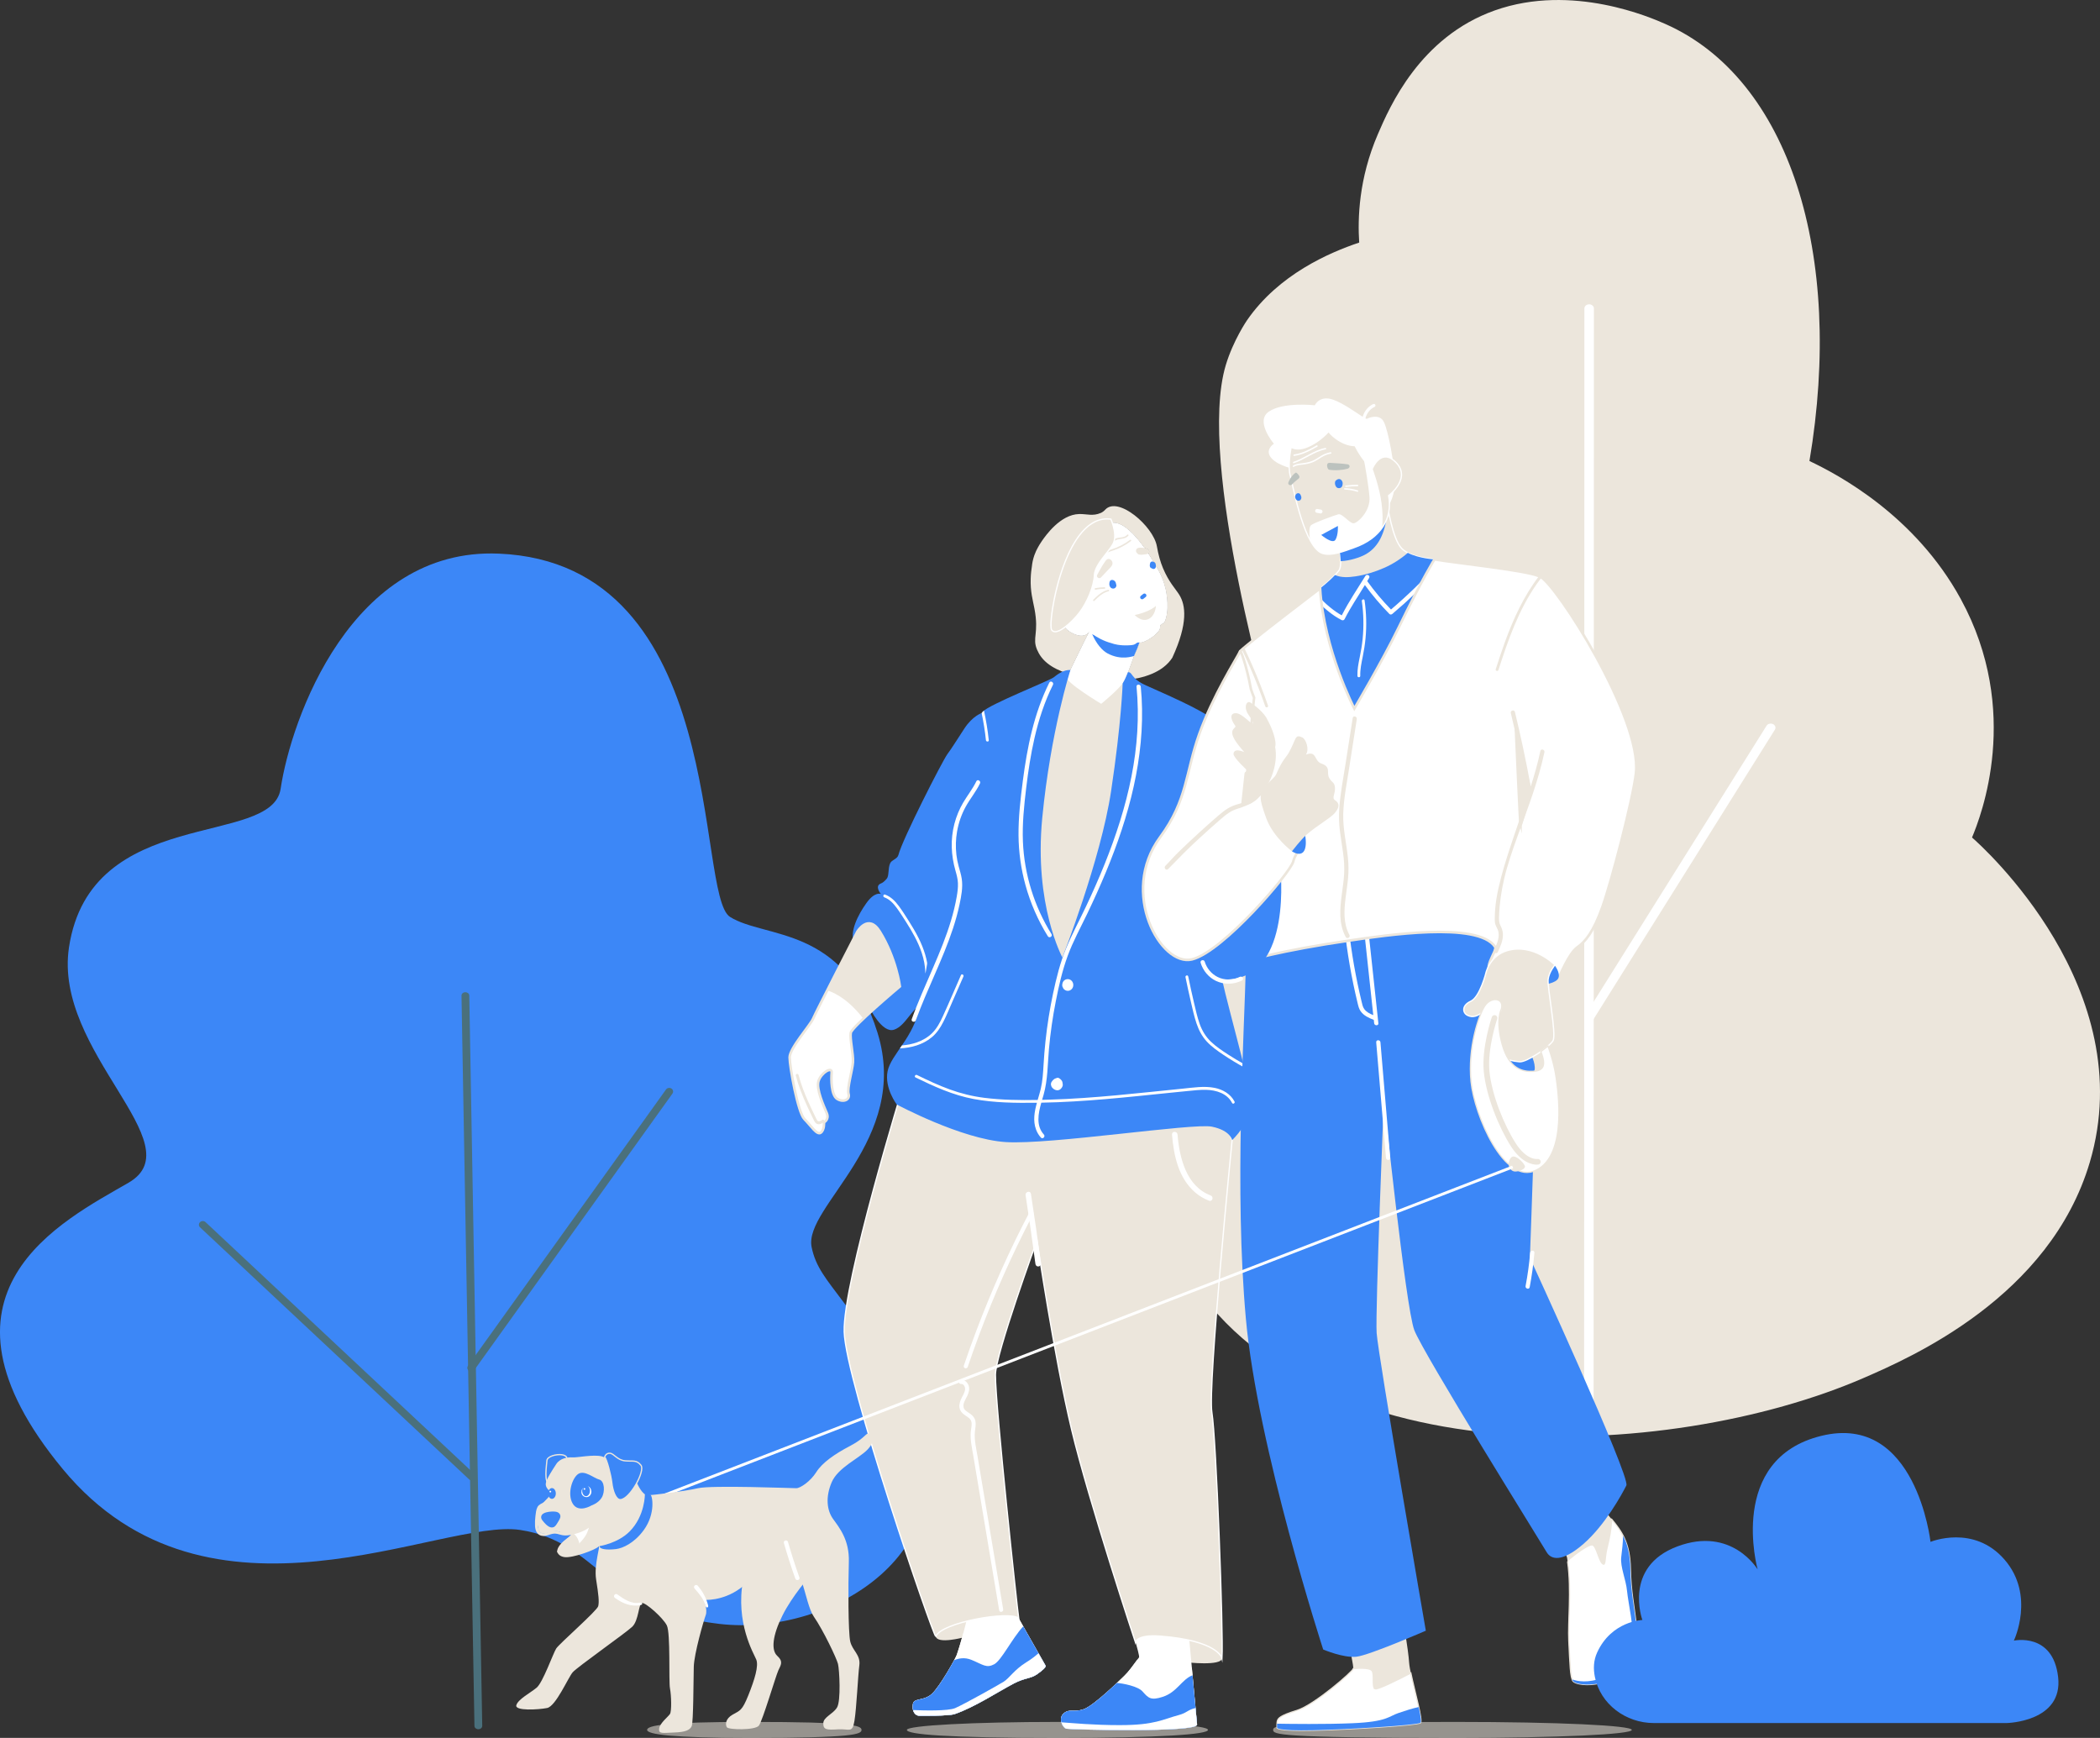
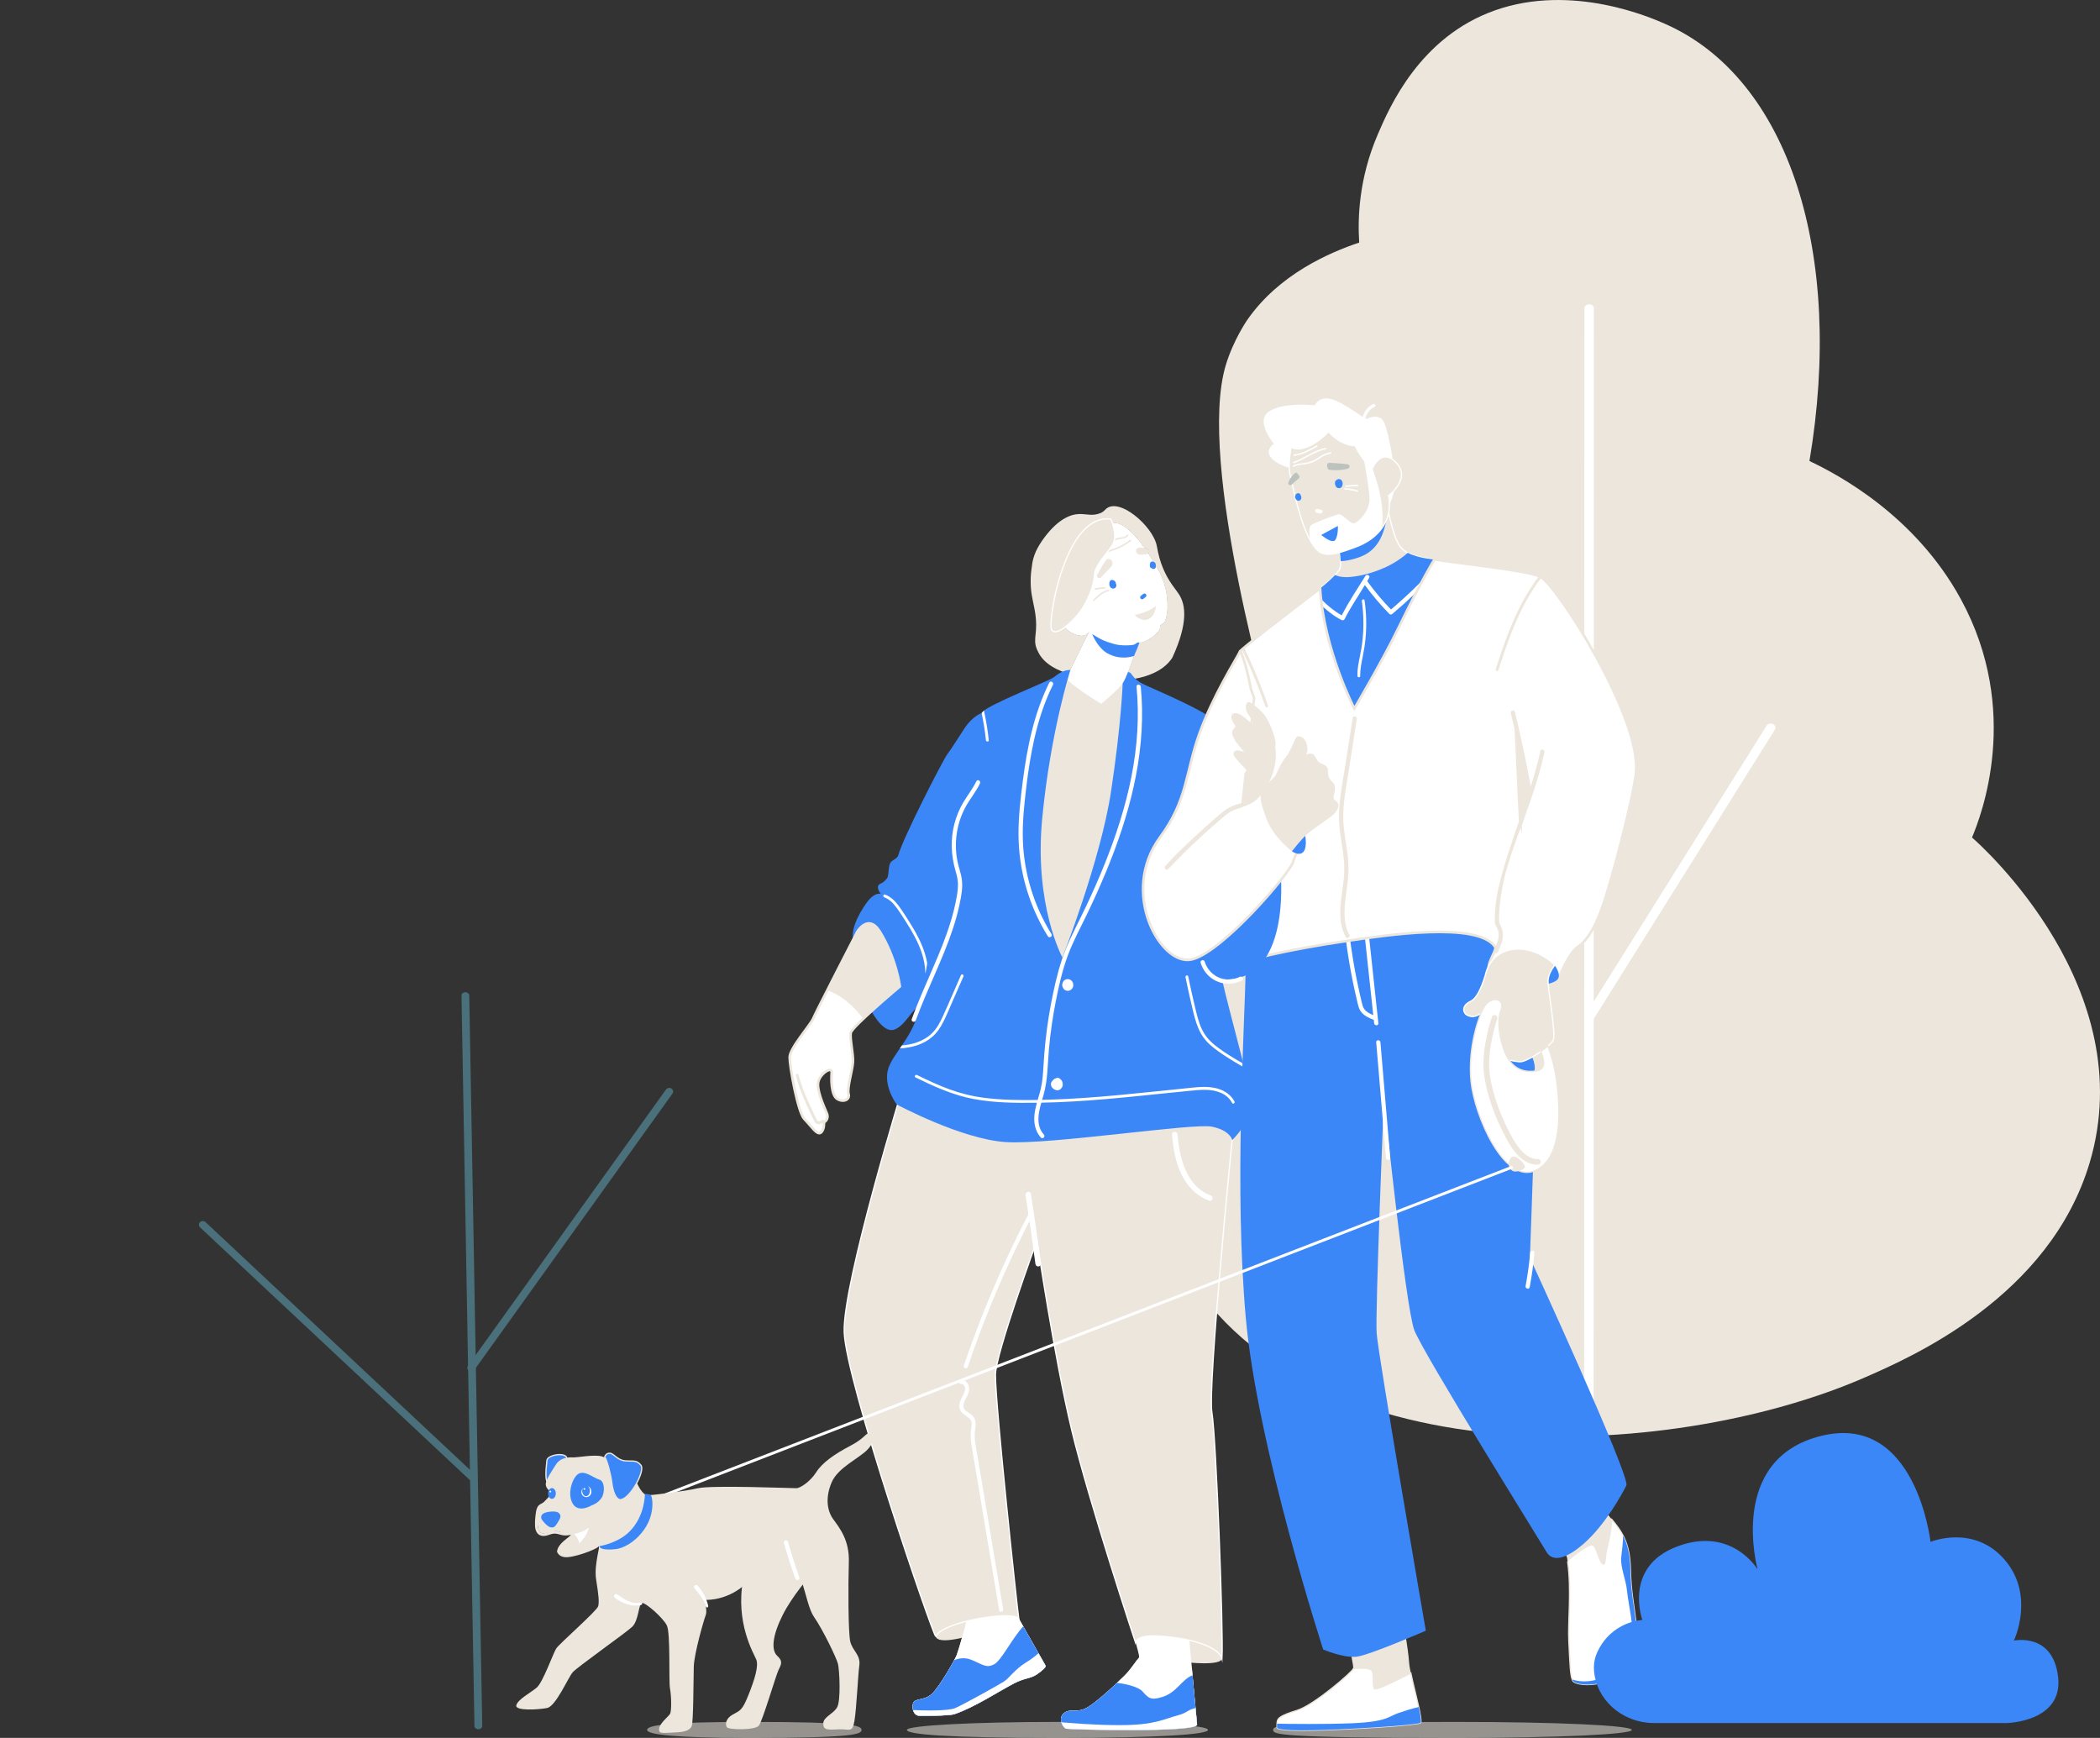
<svg xmlns="http://www.w3.org/2000/svg" viewBox="0 0 1639.02 1356.38">
  <rect x="0" y="0" width="1639.02" height="1356.38" fill="#333333" stroke="none" />
  <defs>
    <style>
      .cls-1 {
        stroke-width: 2px;
      }

      .cls-1, .cls-2, .cls-3, .cls-4, .cls-5, .cls-6 {
        stroke-miterlimit: 10;
      }

      .cls-1, .cls-2, .cls-5, .cls-6 {
        stroke: #ece6dc;
      }

      .cls-1, .cls-4, .cls-5, .cls-7 {
        fill: #fff;
      }

      .cls-8 {
        mix-blend-mode: multiply;
        opacity: .54;
      }

      .cls-8, .cls-2, .cls-3, .cls-9 {
        fill: #ece6dc;
      }

      .cls-8, .cls-10, .cls-11, .cls-12, .cls-9, .cls-13, .cls-7 {
        stroke-width: 0px;
      }

      .cls-3, .cls-4 {
        stroke: #fff;
      }

      .cls-6, .cls-11 {
        fill: #3c87f7;
      }

      .cls-14 {
        isolation: isolate;
      }

      .cls-10 {
        fill: #4a707c;
      }

      .cls-12 {
        fill: #bcc2be;
      }

      .cls-13 {
        fill: #f1e6dc;
      }
    </style>
  </defs>
  <g class="cls-14">
    <g id="Layer_2" data-name="Layer 2">
      <g id="Layer_2-2" data-name="Layer 2">
        <g>
          <g>
-             <path class="cls-11" d="M389.18,432.09c-114.79-4.78-162.01,128.94-170.15,183.54-6.85,45.96-148.29,12.46-165.18,123.7-12.4,81.71,98.06,153.82,46.5,183.73-51.56,29.91-165.38,85.59-51.36,223.5,114.02,137.91,295.07,38.16,356.93,47.51,61.86,9.35,65.92,62.91,155.43,73.32,89.5,10.41,196.31-59.69,150.92-158.18-45.38-98.49-72.46-104.43-78.82-135.94-6.36-31.51,77.46-83.37,51.42-167.32-26.04-83.94-87.76-73.17-115.08-90.32-27.33-17.14-.62-276.05-180.61-283.55Z" />
            <path class="cls-10" d="M373.33,1349.6c-1.65,0-3.01-1.11-3.03-2.51l-10.11-570.1c-.02-1.41,1.31-2.57,2.99-2.58,1.7,0,3.06,1.11,3.08,2.51l10.12,570.1c.02,1.41-1.31,2.57-2.99,2.58h-.05Z" />
            <path class="cls-10" d="M367.78,1070.4c-.59,0-1.18-.16-1.7-.49-1.39-.89-1.75-2.68-.8-3.99l154.53-215.6c.94-1.31,2.83-1.65,4.21-.77,1.39.89,1.75,2.68.8,3.99l-154.53,215.6c-.59.82-1.54,1.26-2.51,1.26Z" />
            <path class="cls-10" d="M368.27,1155.44c-.77,0-1.54-.28-2.13-.83l-209.99-196.7c-1.19-1.12-1.2-2.94-.02-4.07,1.18-1.12,3.1-1.13,4.29-.02l209.98,196.7c1.19,1.12,1.2,2.94.02,4.07-.59.57-1.37.85-2.16.85Z" />
          </g>
          <g>
            <path class="cls-9" d="M996.99,577.34c-4.17-14.07-63.19-216.26-40.29-292.37,5.85-19.45,16.59-35.02,16.59-35.02,24.71-35.83,64.33-52.85,87.54-60.63-1.2-18.7-.44-49.79,14.59-84.63,9.18-21.28,32.68-75.78,91.27-96.56,60.54-21.47,122.43,5.88,133.05,10.57,96.71,42.73,139.78,179.52,112.51,341.11,22.49,10.65,82.53,42.48,118.13,107.76,47.76,87.59,15.64,169.62,8.75,186.07,8.3,7.22,131.99,118.27,91.92,253.5-31.16,105.16-139.84,152.39-176.42,168.28-152.11,66.11-441.7,80.15-535.21-93.54-61.54-114.32,8.16-283.98,77.57-404.55Z" />
            <g>
              <path class="cls-7" d="M1240.08,1123c2.05,0,3.71-1.44,3.71-3.21l.23-879.08c0-1.77-1.66-3.21-3.71-3.21s-3.71,1.44-3.71,3.21l-.23,879.08c0,1.78,1.66,3.21,3.71,3.21Z" />
              <path class="cls-7" d="M1240.31,797.38c1.32,0,2.59-.61,3.26-1.68l141.71-226.22c.98-1.56.31-3.51-1.49-4.35-1.81-.85-4.06-.27-5.03,1.29l-141.71,226.22c-.98,1.56-.31,3.51,1.49,4.35.56.27,1.17.39,1.76.39Z" />
            </g>
          </g>
          <g>
            <path class="cls-9" d="M824.76,529.2h55.66s.38,62.05-3.01,92.52-37.98,130.5-47.76,136.89c-9.78,6.39-30.46-68.82-26.7-114.7,3.76-45.88,21.81-114.7,21.81-114.7Z" />
            <path class="cls-9" d="M915,513.28c-7.4,11.53-22.61,16.2-37.17,17.58,1.42-2.62,6.44-16.98,7.31-19.13.02-.06.05-.12.08-.18,1.76-3.83,3.15-7.24,4.08-10.13.56.02,1.19.04,1.94-.13,1.96-.42,8.34-3.38,12.36-7.99,2.91-3.33.99-4.28,2.47-5.99.94-1.09,2.34.85,3.94-4.99,2.8-10.25-.45-23.18-.45-23.18l-.11-.26c-1-4.35-2.68-8.83-5.16-13.35-.71-1.31-1.43-2.59-2.16-3.84.01-.08.01-.17.01-.25-.01-.29-.05-.57-.11-.85-.06-.26-.17-.52-.28-.76-.05-.1-.11-.2-.18-.3-.15-.19-.29-.4-.49-.56-.14-.12-.29-.25-.45-.35-.12-.07-.24-.11-.36-.16-.01-.01-.03-.01-.04-.02-1.33-2.23-2.66-4.36-3.99-6.38.09-.07.18-.15.27-.24.33-.34.45-.83.44-1.3,0-.44-.26-.92-.59-1.22-.17-.31-.43-.57-.76-.72-.74-.34-1.52-.61-2.31-.8-8.3-11.66-16.37-18.93-22.89-19.62-.98-.11-1.91-.16-2.82-.16-.5-1.47-.91-2.4-.91-2.4-35.58-4.18-48.63,80.75-45.48,85.69,1.6,2.51,5.47.93,9.63-2.19,1.3,1.69,2.9,3.16,4.77,4.25,10.94,6.34,14.56-.39,14.56-.39,0,0,.02.02.07.06-3.91,7.24-12.29,24.96-16.25,32.94-14.36-4.74-21.12-10.86-24.53-18.84-4.05-9.47,1.65-12.52-2.07-32.1-1.28-6.74-3.26-13.21-2.92-23.53.13-3.98.56-7.25.92-9.43.24-2.37.76-5.37,1.92-8.68.85-2.43,1.86-4.49,2.81-6.16,0-.01.01-.01.01-.01.66-1.22,1.68-2.98,3.07-4.99,2.84-4.08,14.41-20.75,29.15-21.04,5.96-.12,10.57,1.87,16.84-.86,1.17-.51,2.32-1.31,3.46-2.55,9.98-10.81,37.51,12.87,40.3,28.57,1.17,6.63,2.64,11.97,4.72,16.97,4.63,11.12,9.97,16.37,12.81,20.99,4.85,7.89,7.02,21.94-5.46,48.96Z" />
            <path class="cls-7" d="M910.01,482.32c-1.6,5.84-3,3.9-3.94,4.99-1.48,1.71.44,2.66-2.47,5.99-4.02,4.61-10.4,7.57-12.36,7.99-.75.17-1.38.15-1.94.13-.93,2.89-2.32,6.3-4.08,10.13-.03.06-.06.12-.08.18-.87,2.15-5.89,16.51-7.31,19.13-12.28,1.18-24.11.02-30.41-1.33-5.1-1.09-9.56-2.28-13.45-3.57,3.96-7.98,12.34-25.7,16.25-32.94-.05-.04-.07-.06-.07-.06,0,0-3.62,6.73-14.56.39-1.87-1.09-3.47-2.56-4.77-4.25-4.16,3.12-8.03,4.7-9.63,2.19-3.15-4.94,9.9-89.87,45.48-85.69,0,0,.41.93.91,2.4.91,0,1.84.05,2.82.16,6.52.69,14.59,7.96,22.89,19.62.79.19,1.57.46,2.31.8.33.15.59.41.76.72.33.3.59.78.59,1.22.01.47-.11.96-.44,1.3-.09.09-.18.17-.27.24,1.33,2.02,2.66,4.15,3.99,6.38.01.01.03.01.04.02.12.05.24.09.36.16.16.1.31.23.45.35.2.16.34.37.49.56.07.1.13.2.18.3.11.24.22.5.28.76.06.28.1.56.11.85,0,.08,0,.17-.01.25.73,1.25,1.45,2.53,2.16,3.84,2.48,4.52,4.16,9,5.16,13.35l.11.26s3.25,12.93.45,23.18Z" />
            <path class="cls-7" d="M889.3,501.41c-.93,2.89-2.32,6.3-4.08,10.13-.03.06-.06.12-.08.18-.87,2.15-5.89,16.51-7.31,19.13-.08.16-.15.27-.21.34-2.87,5.78-18.15,18.12-18.15,18.12,0,0-28.66-17.19-26.75-20.88.34-.65.76-1.49,1.25-2.48,3.96-7.98,12.34-25.7,16.25-32.94,0-.02.02-.04.03-.06,2.55-1.39,13.61,9.9,27.78,1.76.25-.15.51-.3.77-.46,11.38-7.05,13.87-3.29,10.5,7.16Z" />
            <path class="cls-11" d="M889.3,501.41c-.93,2.89-2.32,6.3-4.08,10.13-.03.06-.06.12-.08.18-.06.12-.13.24-.18.36-.66-.12-9.58,3.76-20.58-2.14-4.04-2.17-8.62-7.34-11.93-14.96.17.04.35.09.53.14,4.71,1.39,13.58,6.25,25.05-.41.25-.15.51-.3.77-.46,11.38-7.05,13.87-3.29,10.5,7.16Z" />
            <path class="cls-7" d="M910.01,482.32c-1.6,5.84-3,3.9-3.94,4.99-1.48,1.71.44,2.66-2.47,5.99-4.02,4.61-10.4,7.57-12.36,7.99-.75.17-1.38.15-1.94.13-.9-.02-1.63-.06-2.42.61-1.38,1.17-2.39,1.46-5.99,1.62-7.01.33-11.42-.93-13.36-1.66-6.43-1.7-11.57-4.77-14.55-6.86-1.54-1.08-2.51-1.89-2.76-2.11-.05-.04-.07-.06-.07-.06,0,0-3.62,6.73-14.56.39-1.87-1.09-3.47-2.56-4.77-4.25-6.32-8.14-5.73-21.26,4.15-19.79,10.82,1.61,7.59-2.23,7.33-6.43-.26-4.2.47-12.16,1.34-20.65.88-8.48,9.18-13.4,10.2-22.42.91-8.09,5.96-11.83,13.74-11.81.91,0,1.84.05,2.82.16,6.52.69,14.59,7.96,22.89,19.62.98,1.37,1.96,2.8,2.94,4.28h.01c1.33,2.02,2.66,4.15,3.99,6.38.64,1.06,1.28,2.15,1.9,3.25.73,1.25,1.45,2.53,2.16,3.84,2.48,4.52,4.16,9,5.16,13.35l.11.26s3.25,12.93.45,23.18Z" />
            <path class="cls-9" d="M856.73,450.71c-.53-.47-.8-1.21-.39-2.03.59-1.18,1.23-2.32,1.91-3.45,1.3-2.52,2.79-4.94,4.44-7.24.39-.54.76-1.05,1.34-1.41.9-.55,2.1-.46,2.88.26.11.1.22.22.32.35.92.78,1.28,2.18.94,3.33-.43,1.47-1.68,2.53-2.7,3.6-2.05,2.17-4.1,4.34-6.15,6.52-.06.06-.13.12-.2.17-.29.26-.65.4-1.01.41-.47.04-.95-.09-1.33-.43-.03-.03-.05-.06-.08-.08Z" />
            <path class="cls-9" d="M896.95,430.52c.01.47-.11.96-.44,1.3-.09.09-.18.17-.27.24h-.01c-.28.2-.59.3-.96.37-.65.12-1.31.22-1.97.3-1.43.28-2.92.32-4.35.08-.49-.08-.92-.4-1.18-.82-.55-.44-.98-.99-1.11-1.7-.23-1.19.5-2.32,1.66-2.64,1.16-.32,2.51-.25,3.69-.11.43.05.86.13,1.28.24.79.19,1.57.46,2.31.8.33.15.59.41.76.72.33.3.59.78.59,1.22Z" />
            <path class="cls-11" d="M890.12,467.03c-.2-.34-.31-.74-.22-1.13l.13-.38c.12-.25.3-.46.54-.61l1.82-1.44c.17-.12.35-.19.55-.21.19-.05.39-.06.58-.01.21.03.39.11.55.24.18.1.33.24.44.42.2.34.31.74.22,1.13-.04.13-.08.25-.13.38-.12.25-.3.46-.54.61-.61.48-1.22.96-1.82,1.44-.17.12-.35.19-.55.21-.19.05-.39.06-.58.01-.21-.03-.39-.11-.55-.24-.18-.1-.33-.24-.44-.42Z" />
            <path class="cls-9" d="M854.2,437.31c1.94-1.76,3.9-3.52,6.06-5.03,2.25-1.57,4.62-2.65,7.23-3.48,5.2-1.65,10.08-4.11,14.42-7.42.61-.46,1.42.41.81.88-4.2,3.2-8.88,5.7-13.89,7.36-1.35.45-2.71.83-4.01,1.4-1.21.54-2.36,1.2-3.45,1.93-2.28,1.53-4.33,3.39-6.36,5.23-.57.52-1.38-.36-.81-.88Z" />
            <path class="cls-9" d="M862.98,426.11c1.28-1.15,2.6-2.26,3.96-3.31,1.27-.98,2.57-2.05,4.1-2.61,2.74-.99,6.61-.3,8.64-2.79.48-.59,1.5.04,1.01.64-2.09,2.57-5.38,2.31-8.31,3-1.7.4-3.04,1.42-4.4,2.46-1.44,1.1-2.84,2.27-4.19,3.48-.57.52-1.38-.37-.81-.88Z" />
            <path class="cls-9" d="M853.3,468.07c3.34-3.28,6.94-6.69,11.66-7.76.75-.17,1.01,1,.25,1.17-4.5,1.02-7.92,4.34-11.1,7.47-.55.54-1.36-.34-.81-.88Z" />
            <path class="cls-9" d="M854.81,459.06c2.39-.45,4.81-.7,7.24-.75.32,0,.59.31.57.62-.01.34-.3.57-.62.57-2.33.04-4.65.29-6.93.72-.76.14-1.01-1.03-.25-1.17Z" />
            <path class="cls-9" d="M902.16,472.86s-1.79,1.92-6.36,3.93c-5.64,2.48-10.18,3.19-10.18,3.19,0,0,5.16,5.8,10.76,3.16,5.59-2.64,5.78-10.28,5.78-10.28Z" />
            <g>
              <path class="cls-9" d="M823.56,493.03c-1.23,0-2.17-.5-2.79-1.47-2.29-3.59,2.68-40.59,16.09-65.04,7.85-14.31,17.03-21.57,27.29-21.57.85,0,1.72.05,2.58.15l.28.03.12.26s.42.97.93,2.44c1.25,3.64,2.57,8.91,1.79,13.29-.1.65-.27,1.28-.5,1.88-.08.26-.2.57-.36.89-.89,1.85-2.37,3.91-4.32,6.44l-1.71,2.19c-3.81,4.87-8.56,10.94-8.78,16.28-.37,8.64-5.35,21.04-11.83,29.47-3.08,4.01-7.48,8.41-11.22,11.22-3.12,2.34-5.67,3.53-7.56,3.53Z" />
              <path class="cls-7" d="M864.15,405.45c.83,0,1.67.05,2.52.15,0,0,.41.93.91,2.4,1.06,3.09,2.57,8.57,1.77,13.04-.1.62-.26,1.22-.48,1.79-.09.29-.21.58-.34.85-.9,1.88-2.47,4.03-4.26,6.35-.56.71-1.13,1.45-1.71,2.19-4.13,5.28-8.66,11.17-8.89,16.57-.37,8.62-5.44,21.01-11.73,29.19-2.77,3.61-7.08,8.09-11.12,11.12-2.73,2.05-5.34,3.43-7.26,3.43-1.01,0-1.82-.38-2.37-1.24-3.07-4.82,9.29-85.83,42.96-85.84M864.15,404.45h0c-10.46,0-19.79,7.35-27.73,21.84-7.8,14.22-12.07,31.46-13.93,40.47-2.14,10.41-3.62,22.74-2.14,25.07.71,1.12,1.82,1.7,3.22,1.7,2,0,4.64-1.22,7.86-3.63,3.77-2.83,8.21-7.27,11.31-11.31,6.54-8.51,11.56-21.02,11.94-29.76.22-5.18,4.91-11.18,8.68-16l.75-.96c.32-.42.64-.83.96-1.23,1.98-2.56,3.47-4.65,4.38-6.54.16-.33.29-.65.38-.95.24-.62.41-1.28.52-1.96.8-4.47-.54-9.83-1.81-13.52-.51-1.49-.92-2.44-.94-2.48l-.23-.52-.57-.07c-.88-.1-1.77-.16-2.63-.16h0Z" />
            </g>
            <path class="cls-11" d="M871.05,455.8c-.02-.12-.02-.25-.04-.37-.06-.39-.2-.75-.37-1.11-.05-.1-.11-.2-.17-.29-.14-.2-.29-.41-.48-.57-.38-.33-.77-.58-1.26-.73-.72-.21-1.62-.12-2.17.43-.37.36-.54.94-.63,1.45-.07.4-.13.82-.11,1.23,0,.12.02.23.03.35,0,.16,0,.33.05.49.01.05.04.1.05.15.02.07.02.13.04.2.07.23.16.45.27.66,0,.01,0,.02.01.03.05.11.1.22.17.32.14.2.29.42.47.58.16.15.34.3.54.4.2.1.42.21.65.25.22.04.46.09.69.08.06,0,.12-.01.18-.02.14,0,.29-.02.46-.06.06-.01.11-.03.17-.05.18-.07.36-.13.53-.23.34-.21.57-.45.79-.78.13-.19.22-.42.29-.64.01-.05.02-.1.03-.14.03-.18.07-.38.07-.57-.01-.4-.1-.71-.27-1.06Z" />
            <path class="cls-11" d="M902.14,441.43c0,.08,0,.17-.01.25,0,.22-.02.44-.05.67,0,.31-.08.6-.23.86-.11.2-.26.36-.45.49-.16.15-.36.25-.58.3-.31.09-.61.09-.92,0-.17-.03-.32-.1-.49-.17-.16-.07-.31-.13-.45-.22-.06-.04-.11-.09-.16-.13-.11-.02-.22-.06-.32-.12-.21-.07-.4-.18-.55-.35-.17-.16-.29-.34-.36-.56-.1-.2-.15-.42-.14-.66-.05-.32-.05-.63-.02-.95.04-.46.11-.91.25-1.35.05-.23.15-.42.31-.59.07-.13.18-.23.31-.3.16-.16.36-.26.58-.31.15-.02.3-.04.46-.06.2.01.41.03.6.08.11.03.21.08.31.12.01.01.03.01.04.02.12.05.24.09.36.16.16.1.31.23.45.35.2.16.34.37.49.56.07.1.13.2.18.3.11.24.22.5.28.76.06.28.1.56.11.85Z" />
            <g>
              <path class="cls-11" d="M678.49,785.9c.3,1.18,10.07,20.73,19.25,17.76,9.18-2.96,13.92-17.17,22.21-19.84,8.29-2.66,7.11-16.58,7.11-25.46s38.19-200.15,38.19-200.15l.91-1.69s-7.01,2.25-13.36,11.89c-6.35,9.64-9.52,14.96-13.38,20.18-3.85,5.21-35.19,66.6-38.2,78.63-.83,3.3-5.17,3.75-6.44,6.49-1.83,3.93-.73,9.81-2.69,12.1-1.64,1.93-3.17,3.18-4.3,3.59-5.66,2.06-.3,8.28-.3,8.28,0,0-4.7-2.07-11.28,7.15-6.58,9.21-13.35,22.56-9.59,31.03,3.76,8.46,11.87,50.04,11.87,50.04Z" />
              <path class="cls-11" d="M702.36,769.87s.92,22.78-3.02,29.55-19.33-12.97-19.33-18.61,22.35-10.94,22.35-10.94Z" />
              <path class="cls-1" d="M669.02,727.31s8.64-14.79,17.67-.24c12.9,20.78,15.67,42.8,15.67,42.8,0,0-37.49,31.53-38.34,36.21-.85,4.69,2.13,16.62,1.7,23.01-.43,6.39-4.69,20.02-3.41,24.71,1.28,4.69-4.26,6.82-8.95,3.83-4.69-2.98-4.69-15.34-4.26-20.45s-8.09,0-10.22,6.39c-2.13,6.39,4.26,20.02,6.39,25.14,2.13,5.11-2.13,7.24-2.13,7.24,0,0,.43,5.96-2.56,8.09-2.98,2.13-7.67-5.54-12.78-10.65s-11.5-40.9-11.5-48.14,16.19-25.14,18.32-30.25c2.13-5.11,34.4-67.69,34.4-67.69Z" />
              <path class="cls-9" d="M648.11,773.84c10.45,4.26,18.87,12.39,25.74,21.24,11.37-10.79,28.52-25.21,28.52-25.21,0,0-2.77-22.02-15.67-42.8-9.03-14.55-17.67.24-17.67.24,0,0-13.31,25.81-23.39,45.63.83.27,1.66.56,2.48.9Z" />
              <path class="cls-9" d="M641.77,874.03c-1.42.92-3.16,1.93-4.2.03-.83-1.53-1.54-3.14-2.3-4.71-1.57-3.27-3.13-6.54-4.6-9.85-2.97-6.68-5.59-13.52-7.43-20.6-.36-1.38-2.49-.79-2.13.59,2.1,8.11,5.24,15.89,8.71,23.49,1.72,3.77,3.52,7.5,5.34,11.22.66,1.35,1.39,2.73,2.97,3.13,1.68.42,3.38-.5,4.74-1.38,1.19-.77.08-2.69-1.11-1.91Z" />
              <path class="cls-7" d="M716.77,731.78c-2.24-4.46-4.8-8.75-7.47-12.97-2.47-3.89-4.95-7.83-7.68-11.55-2.86-3.88-6.22-7.38-10.85-9.06-1.34-.48-1.92,1.65-.59,2.13,3.96,1.43,6.94,4.56,9.4,7.87,2.6,3.5,4.94,7.23,7.29,10.9,4.97,7.78,9.68,15.88,12.57,24.69,1.62,4.92,2.62,10.01,2.78,15.2.04,1.42,2.25,1.42,2.21,0-.3-9.58-3.38-18.72-7.66-27.22Z" />
            </g>
            <path class="cls-8" d="M942.81,1350.14c0,3.44-36.13,6.24-117.05,6.24-88.13,0-117.96-2.79-117.96-6.24s51.88-6.24,117.96-6.24c80.12,0,117.05,2.79,117.05,6.24Z" />
            <path class="cls-8" d="M1273.61,1350.14c0,3.44-56.59,6.24-137.51,6.24-139.47,0-142.42-2.79-142.42-6.24s4.08-6.24,142.42-6.24c80.12,0,137.51,2.79,137.51,6.24Z" />
            <g>
              <path class="cls-9" d="M925.68,1297.31s27.98,3.29,28.07-3.16c.12-8.76-24.67-16.63-29.17-18.24-4.5-1.61,1.1,21.4,1.1,21.4Z" />
              <path class="cls-7" d="M928.39,1281.69s5.26,57.63,5.92,64.22-99.5,3.96-102.14,3.3c-2.64-.66-6.59-8.01-1.98-11.97,4.62-3.96,7.61-.59,15.52-3.22,7.91-2.64,28.57-23,31.26-25.58,4.86-4.66,7.26-8.72,12.02-14.9.99-1.29-8.06-29.29-8.06-29.29,0,0,43.47-5.97,47.46,17.44Z" />
              <path class="cls-7" d="M928.56,1301.15c-4.52-1.67-9.16-3.02-13.89-3.97-4.29-.86-8.61-1.17-12.94-1.67-3.43-.4-6.9-.73-10.36-.58-1.2.05-2.5.16-3.75.42-3.89,5.19-6.28,8.9-10.65,13.09-2.69,2.58-23.35,22.95-31.26,25.58-7.91,2.64-10.9-.73-15.52,3.22-4.62,3.96-.66,11.31,1.98,11.97,2.64.66,102.8,3.3,102.14-3.3-.4-4-2.5-26.8-4.08-44.1-.56-.22-1.11-.45-1.67-.65Z" />
              <path class="cls-11" d="M934.31,1345.91c-.36-3.58-2.07-22.16-3.56-38.43-8.46,3.24-11.97,13.18-23.25,16.85-9.42,3.06-11.28.85-15.8-4.23-3.6-4.05-15.27-6.3-19.99-6.62-7.38,6.98-20.16,18.59-26,20.54-7.91,2.64-10.9-.73-15.52,3.22-4.62,3.96-.66,11.31,1.98,11.97,2.64.66,102.8,3.3,102.14-3.3Z" />
              <path class="cls-7" d="M874.5,1346.41c-21.79,0-37.19-1.61-46.11-2.21.7,2.53,2.41,4.67,3.78,5.01,2.64.66,102.8,3.3,102.14-3.3-.17-1.65-.62-6.5-1.21-12.85-6.34,1.43-6.52,3.76-13.25,5.54-11.95,3.17-18.53,7.8-45.35,7.8Z" />
            </g>
            <g>
              <path class="cls-9" d="M751.69,1278.02s-19.93,5.34-21.32-.8c-1.4-6.14,27.1-19.9,29.9-19.46s-8.58,20.26-8.58,20.26Z" />
              <path class="cls-7" d="M790.41,1254.77s22.31,39.47,25.64,45.2c.58,1-1.99,3.49-6.8,6.83-4.81,3.34-9.6,2.71-17.96,7.09-12.68,6.64-30.64,18.56-46.2,23.88-4.76,1.63-26.49,1.3-27.54,1.32-3.05.06-6.2-3.39-5.03-9.36.91-4.66,8.72-2.08,14.83-7.75s18.06-26.88,19.37-30.37,5.99-19.34,7.54-26.33c1.01-4.55-15.55-26.25-15.55-26.25,0,0,38.38-3.93,51.7,15.73Z" />
              <path class="cls-7" d="M790.44,1254.83c-10.76,10.59-21.2,16.6-38.68,20.15-1.91,6.88-4.19,14.37-5.04,16.64-1.31,3.49-13.26,24.69-19.37,30.37-6.11,5.67-13.92,3.09-14.83,7.75-1.17,5.96,1.98,9.42,5.03,9.36,1.05-.02,22.77.31,27.54-1.32,15.56-5.32,33.52-17.23,46.2-23.88,8.36-4.38,13.16-3.75,17.96-7.09,4.81-3.34,7.38-5.83,6.8-6.83-3.28-5.64-24.96-44-25.61-45.15Z" />
              <path class="cls-11" d="M816.05,1299.98c-1.98-3.41-10.7-18.79-17.42-30.67-8.97,9.78-17.01,26.62-22.74,29.63-6.01,3.16-8.54.32-17.71-3.48-5.37-2.22-10.29-1.08-13.46.24-3.95,7.43-12.5,21.77-17.36,26.28-6.11,5.67-13.92,3.09-14.83,7.75-1.17,5.96,1.98,9.42,5.03,9.36,1.05-.02,22.77.31,27.54-1.32,15.56-5.32,33.52-17.23,46.2-23.88,8.36-4.38,13.16-3.75,17.96-7.09,4.81-3.34,7.38-5.83,6.8-6.83Z" />
              <path class="cls-7" d="M816.05,1299.98c-.84-1.45-2.91-5.09-5.53-9.69-2.25,2.03-5.19,4.39-9.36,6.97-9.59,5.92-13.26,12.41-17.77,15.23-4.51,2.82-30.74,17.49-37.8,20.59-5.64,2.48-25.35,1.9-33.01,1.56.77,2.9,2.89,4.5,4.97,4.46,1.05-.02,22.77.31,27.54-1.32,15.56-5.32,33.52-17.23,46.2-23.88,8.36-4.38,13.16-3.75,17.96-7.09,4.81-3.34,7.38-5.83,6.8-6.83Z" />
            </g>
            <g>
              <path class="cls-3" d="M961.65,889.86s-19.18,192.18-15.8,212.48c3.38,20.31,9.03,171.49,7.9,191.8,0,0-3.18-13.83-48.51-17.21-18.04-1.34-19.07,4.75-19.07,4.75,0,0-36.21-109.39-49.75-165.8-13.54-56.41-27.08-147.8-27.08-147.8,0,0-32.44,88.85-32.44,104.93,0,24.82,17.03,182.06,18.16,189.96-7.15-6.02-60.49,3.25-64.7,14.25-2.26-1.13-70.34-199.39-71.47-237.75-1.13-38.36,46.33-192.76,46.33-192.76,0,0,232.73-28.31,256.43,43.14Z" />
              <path class="cls-4" d="M944.74,933.46c-19.29-7.22-24.67-29.71-26.2-47.99-.18-2.11-3.49-2.13-3.31,0,1.35,16.19,4.98,33.65,17.87,44.77,3.2,2.76,6.8,4.93,10.76,6.41,2,.75,2.86-2.45.88-3.2Z" />
              <path class="cls-4" d="M804.03,946.11c-15.73,30.07-29.64,61.09-41.62,92.84-3.39,8.98-6.62,18.01-9.7,27.1-.46,1.35,1.68,1.93,2.13.59,10.83-31.96,23.58-63.26,38.19-93.68,4.15-8.65,8.46-17.22,12.91-25.72.66-1.26-1.25-2.38-1.91-1.12Z" />
              <path class="cls-4" d="M769.16,1176.67c-2.22-13.24-4.44-26.48-6.65-39.72-1.08-6.45-2.75-13.15-2.1-19.72.26-2.65.92-5.29.42-7.95-.44-2.35-1.91-4.03-3.79-5.4-1.93-1.41-4.63-2.58-5.37-5.06-1.02-3.42,1.51-6.79,2.87-9.72,1.15-2.46,1.94-5.2.89-7.84-.89-2.23-2.9-4.05-5.41-3.85-1.41.11-1.42,2.32,0,2.21,2.59-.21,3.94,2.71,3.69,4.95-.33,2.93-2.26,5.42-3.37,8.08-.96,2.29-1.54,4.94-.59,7.33.77,1.95,2.39,3.25,4.08,4.39,1.92,1.3,4.05,2.49,4.73,4.87.74,2.57-.1,5.41-.36,8-.62,6.23.88,12.56,1.91,18.68l12.94,77.27c2.43,14.51,4.86,29.02,7.29,43.53.23,1.4,2.36.81,2.13-.59-4.44-26.48-8.87-52.97-13.31-79.45Z" />
              <path class="cls-4" d="M804.15,931.84c-.32-2.1-3.52-1.21-3.2.88,2.75,17.83,5.31,35.69,7.67,53.57.12.89.68,1.65,1.66,1.66.8,0,1.77-.77,1.66-1.66-2.4-18.18-4.99-36.33-7.79-54.45Z" />
            </g>
            <g>
              <path class="cls-11" d="M951.79,754.01c-1.68-15.43-11.74-53.33-8.39-60.38,3.35-7.04,15.09-18.11,16.09-35.82.99-17.71-6.7-33.65-6.7-33.65,0,0,4.05-54.72-6.08-62.82-10.13-8.11-39.48-20.62-52.18-26.35-12.41-5.59-10.23-10.42-14.15-10.39-2.47,6.29-4.16,8.74-4.16,8.74,0,0-.94,30.52-9.05,84.23-8.11,53.7-38,129.7-38,129.7,0,0-22.29-41.04-15.71-108.93,6.59-67.89,21.98-115.44,21.98-115.44-5.25-.24-9.81,3.2-13.19,5.83-3.38,2.63-50.14,21.05-55.22,26.69-8.43,9.37-9.21,36.57-12.97,47.48-3.76,10.91-13.91,25.2-19.56,38.36-5.64,13.16,1.88,34.6,1.88,34.6,0,0-13.91,84.24-18.43,109.06-4.51,24.82-22.56,37.98-25.2,51.15-2.63,13.16,7.15,25.95,7.15,25.95,0,0,50.39,27.08,84.99,29.33,34.6,2.26,146.29-15.04,160.96-12.03,14.67,3.01,15.8,10.53,15.8,10.53,0,0,15.42-14.67,15.04-28.96-.38-14.29-23.23-91.46-24.91-106.89Z" />
              <path class="cls-7" d="M951.38,617.97c-3.39-6.88-7.87-14.59-5.88-22.53.52-2.07-2.68-2.95-3.2-.88-1.72,6.87.67,13.56,3.59,19.73,3.03,6.42,6.18,12.63,8.21,19.47,3.57,12.01,4.97,25.33,1.38,37.51-1.83,6.23-5.09,11.93-9.99,16.25-1.6,1.42.75,3.75,2.34,2.34,9.08-8.02,12.68-20.28,12.99-32.06.37-13.79-3.4-27.54-9.45-39.84Z" />
              <path class="cls-7" d="M963.51,859.69c-3.02-5.88-9.2-9.41-15.53-10.65-8.17-1.6-16.7-.19-24.88.62-17.24,1.72-34.45,3.6-51.7,5.18-17.22,1.58-34.48,2.87-51.77,3.39-2.09.06-4.19.12-6.29.17.4-1.37.81-2.7,1.17-3.98,3.31-11.66,3.11-23.86,4.19-35.84,1.13-12.43,2.9-24.8,5.31-37.04,2.36-11.98,5.08-24.03,9.3-35.51,4.18-11.37,10.06-22.05,15.29-32.96,5.1-10.63,9.97-21.38,14.49-32.28,9.03-21.74,16.7-44.12,21.78-67.12,5-22.64,7.48-45.93,6.16-69.11-.16-2.88-.39-5.76-.67-8.63-.2-2.1-3.52-2.13-3.31,0,2.27,23.49.58,47.17-3.99,70.29-4.63,23.4-12.05,46.19-20.95,68.29-4.46,11.08-9.32,22.01-14.42,32.81-5.18,10.96-10.98,21.66-15.62,32.86-4.68,11.28-7.62,23.21-10.15,35.13-2.61,12.27-4.58,24.68-5.92,37.16-.67,6.2-1.15,12.41-1.52,18.64-.37,6.26-.73,12.55-2.17,18.68-.67,2.86-1.56,5.76-2.41,8.69-13.9.26-27.89.05-41.64-1.66-9.25-1.15-18.27-3.38-27.03-6.56-8.76-3.18-17.19-7.15-25.55-11.24-1.27-.62-2.39,1.28-1.11,1.91,14.55,7.12,29.46,13.86,45.49,16.84,16.15,3,32.86,3.11,49.24,2.9-1.92,6.95-3.26,14.02-.64,21.01.86,2.29,2.09,4.33,3.73,6.14,1.44,1.58,3.77-.77,2.34-2.34-6.26-6.91-4.41-16.4-2.01-24.86,33.48-.6,66.79-4.28,100.07-7.69,4.71-.48,9.43-.96,14.14-1.42,4.8-.47,9.62-1.05,14.45-.93,7.82.18,16.43,2.8,20.24,10.24.65,1.27,2.56.15,1.91-1.12Z" />
              <path class="cls-7" d="M807.43,575.94c3.29-14.3,7.84-28.33,14.39-41.48.95-1.9-1.91-3.58-2.86-1.67-11.96,23.98-17.28,50.45-20.68,76.84-1.81,14.07-3.47,28.28-3.34,42.49.12,13.04,1.96,26.09,5.42,38.66,3.87,14.05,9.76,27.54,17.45,39.92,1.12,1.81,3.99.15,2.86-1.67-13.47-21.66-21.27-46.75-22.3-72.25-.56-13.93.89-27.85,2.54-41.67,1.57-13.14,3.55-26.26,6.52-39.17Z" />
              <path class="cls-7" d="M767.03,555.44c-.3.34-.6.71-.88,1.09,1.47,6.99,2.61,14.06,3.36,21.17.15,1.4,2.36,1.41,2.21,0-.82-7.77-2.08-15.48-3.74-23.11-.4.31-.72.59-.95.85Z" />
              <path class="cls-7" d="M947.58,562.19c-3.88,7.28-7.23,14.83-9.99,22.62-.48,1.34,1.66,1.92,2.13.59,2.57-7.25,5.67-14.3,9.24-21.11-.42-.81-.88-1.52-1.38-2.1Z" />
              <path class="cls-7" d="M762.02,609.78c-2.83,5.88-6.94,10.97-10.24,16.57-3.06,5.19-5.37,10.83-6.89,16.65-3.15,12.12-2.6,24.48.82,36.46.92,3.22,1.81,6.44,1.94,9.8.14,3.51-.33,6.99-.92,10.44-1.1,6.38-2.65,12.67-4.51,18.87-3.71,12.39-8.64,24.36-13.77,36.22-5.82,13.47-11.89,26.84-16.85,40.66-.72,2.01,2.48,2.88,3.2.88,8.76-24.36,21.02-47.33,29.08-71.96,1.98-6.07,3.7-12.22,5.02-18.47,1.38-6.51,2.72-13.33,1.74-19.98-.49-3.33-1.54-6.53-2.42-9.78-.8-2.94-1.41-5.94-1.76-8.98-.7-6.08-.54-12.28.53-18.3,1.19-6.72,3.43-13.25,6.72-19.24,3.43-6.24,8.07-11.75,11.16-18.18.92-1.91-1.94-3.6-2.86-1.67Z" />
              <path class="cls-7" d="M834.91,764.46c-1.14-.45-2.42-.33-3.51.19-1.25.59-2,1.86-2.25,3.18-.15.79-.16,1.62.16,2.38.04.1.11.17.16.27.2.65.55,1.26,1.12,1.75,1.03.88,2.37,1.28,3.7,1,1.24-.26,2.35-1.2,2.91-2.31,1.18-2.35.22-5.46-2.3-6.45Z" />
              <path class="cls-7" d="M829.35,845.43c-.02-.06-.04-.13-.05-.2,0-.29-.04-.59-.14-.89-.23-.67-.64-1.24-1.14-1.73-.46-.44-1-.95-1.58-1.22-.72-.35-1.46-.23-2.12.11-1.23.27-2.19,1.11-2.98,2.08-.48.59-.91,1.22-1.04,1.98-.15.85,0,1.68.37,2.46.63,1.31,1.97,2.27,3.31,2.72,1.49.5,3.01.11,4.08-1.04.52-.56.96-1.19,1.23-1.91.28-.76.25-1.6.07-2.37Z" />
              <path class="cls-7" d="M971.14,833.11c-.23-.96-.47-1.93-.72-2.91-4.03-2.25-7.99-4.63-11.86-7.14-4.71-3.06-9.48-6.21-13.54-10.13-4.05-3.9-6.84-8.56-8.71-13.84-1.9-5.37-3.11-11-4.42-16.53-1.61-6.8-3.1-13.63-4.5-20.48-.28-1.39-2.41-.8-2.13.59,1.27,6.23,2.62,12.45,4.07,18.64,1.36,5.84,2.62,11.76,4.53,17.45,1.77,5.27,4.3,10.14,8.11,14.23,3.82,4.09,8.47,7.32,13.1,10.41,5.2,3.48,10.57,6.71,16.06,9.71Z" />
              <path class="cls-7" d="M727.07,809.71c3.99-3.28,6.87-7.6,9.18-12.17,2.62-5.17,4.79-10.57,7.12-15.87,2.86-6.51,5.72-13.02,8.57-19.53.57-1.29-1.34-2.42-1.91-1.12-4.71,10.73-9.28,21.55-14.16,32.2-2.13,4.64-4.55,9.26-8.18,12.92-3.35,3.38-7.54,5.82-12.01,7.39-3.8,1.34-7.75,2.09-11.75,2.4-.53.78-1.06,1.55-1.58,2.3,8.84-.42,17.79-2.85,24.72-8.54Z" />
            </g>
            <g>
              <path class="cls-9" d="M1053.48,1285.91s2.84,14.5,2.84,16.39-30.54,28.57-44.09,32.67c-13.55,4.1-14.5,6.3-15.13,7.88s-.32,5.67-.32,5.67c0,0,0,2.52,28.05,1.89,28.05-.63,81.28-3.94,83.8-5.83,2.52-1.89-8.19-36.92-8.83-47-.63-10.08-5.36-37.5-5.36-37.5l-40.97,25.84Z" />
              <path class="cls-5" d="M1073.28,1318.06c-2.63-1.13-.38-10.53-2.26-13.91-1.88-3.38-14.71-1.85-14.71-1.85,0,1.89-30.54,28.57-44.09,32.67-13.55,4.1-14.5,6.3-15.13,7.88-.63,1.58-.32,5.67-.32,5.67,0,0,0,2.52,28.05,1.89,28.05-.63,81.28-3.94,83.8-5.83,2.04-1.53-4.56-24.67-7.51-38.83-8.41,4.36-25.86,13.17-27.84,12.31Z" />
              <path class="cls-11" d="M1108.63,1344.57c.91-.68.09-5.69-1.35-12.27-4.71.92-11,3.05-15.77,4.64-7.7,2.57-8.84,6.84-35.91,7.98-21.74.92-48.98.54-58.88.36-.07,1.6.06,3.23.06,3.23,0,0,0,2.52,28.05,1.89,28.05-.63,81.28-3.94,83.8-5.83Z" />
            </g>
            <g>
              <path class="cls-9" d="M1213.25,1197.12c.56,1.69,9.39,16.2,9.78,18.43,3.95,22.93.62,49.55,1.42,65.05.91,17.67,1.07,29.2,3.47,31.61,4.51,4.51,33.85,5.08,44.57-15.8,10.72-20.87.56-38.36,0-71.64-.48-28.1-12.41-34.41-21.44-47.95-9.03-13.54-37.8,20.31-37.8,20.31Z" />
              <path class="cls-5" d="M1257.91,1185.79c-.73,9.65-1.44,13.17-3.9,23.38-1.42,5.89-1,11.94-2.46,11.62-3.38-.75-5.27-14.29-8.65-15.04-3.38-.75-15.73,9.05-18.36,11.31-.35.3-.67,1.04-.95,2.09,3.06,22.07.11,46.76.86,61.45.91,17.67,1.07,29.2,3.47,31.61,4.51,4.51,33.85,5.08,44.57-15.8,10.72-20.87.56-38.36,0-71.64-.36-21.29-7.3-30.08-14.57-38.97Z" />
              <path class="cls-11" d="M1266.79,1198.58c-.14,6.47-.8,10.87-1.45,16.76-.85,7.7,3.71,17.39,4.56,26.51.85,9.12,5.7,29.07,3.99,39.62-1.71,10.55-7.13,21.66-23.09,27.93-11.33,4.45-19.78,2.73-23.74,1.35.25.64.53,1.14.85,1.46,4.51,4.51,33.85,5.08,44.57-15.8,10.72-20.87.56-38.36,0-71.64-.2-11.91-2.47-19.9-5.69-26.19Z" />
            </g>
            <g>
              <path class="cls-11" d="M972.5,749.6c-1.4,59.37-9.16,179-.13,279.41,9.03,100.41,60.36,258.37,60.36,258.37,0,0,15.8,6.77,25.95,5.64,10.15-1.13,54.16-20.31,54.16-20.31,0,0-37.27-215.37-38.39-232.3-1.13-16.92,5.67-182.89,5.67-182.89,0,0,16.92,162.47,23.69,180.52,6.77,18.05,99.77,167.13,103.2,173.17,3.43,6.03,11.88,8.48,28.8-6.19,16.92-14.67,30.16-38.9,33.54-45.67,3.38-6.77-75.29-177.72-75.29-177.72,0,0,7.9-210.98,6.77-243.7-1.13-32.72-226.93-47.69-228.34,11.68Z" />
              <path class="cls-7" d="M1079.09,833.28c-.56-6.6-1.12-13.2-1.67-19.81-.18-2.11-3.49-2.13-3.31,0,1.98,23.48,3.97,46.95,5.95,70.43.56,6.6,1.12,13.2,1.67,19.81.18,2.11,3.49,2.13,3.31,0-1.98-23.48-3.97-46.95-5.95-70.43Z" />
              <path class="cls-7" d="M1194.27,977.72c-.75,8.72-1.94,17.39-3.57,25.99-.39,2.08,2.8,2.98,3.2.88,1.68-8.89,2.91-17.86,3.69-26.87.18-2.12-3.13-2.11-3.31,0Z" />
              <path class="cls-7" d="M1075.8,798.61l-6.52-60.58c-.62-5.76-1.24-11.51-1.86-17.27-.23-2.1-3.54-2.12-3.31,0,2.17,20.19,4.34,40.39,6.52,60.58.39,3.65.78,7.29,1.18,10.93-2.65-1.06-5.34-2.4-7.01-4.71-1.25-1.72-1.62-3.87-2.11-5.89-.57-2.36-1.12-4.72-1.65-7.09-2.09-9.29-3.89-18.65-5.39-28.06-.86-5.36-1.61-10.73-2.28-16.11-.26-2.09-3.57-2.12-3.31,0,1.25,10.14,2.81,20.23,4.72,30.27.94,4.94,1.96,9.87,3.07,14.78.57,2.54,1.16,5.08,1.78,7.61.52,2.14,1.03,4.34,2.32,6.16,2.46,3.49,6.4,5.25,10.27,6.73.09.88.19,1.76.28,2.64.23,2.1,3.54,2.12,3.31,0Z" />
            </g>
            <g>
              <path class="cls-3" d="M1030.29,459.25s9.55-7.28,14.63-13.89-4.47-39.58-4.47-39.58l42.26-12.55s3.94,27.47,11.38,34.91c7.43,7.43,25.51,8.44,25.51,8.44,0,0-38.36,91.49-53.59,119.7-15.23,28.21-26.51-26.51-33.85-46.82-7.33-20.31-1.87-50.21-1.87-50.21Z" />
              <path class="cls-11" d="M1065.12,433.04c9.71-5.11,14.85-14.69,17.09-28.42.82-5.04.66-9.03.76-14.04l-42.51,15.2s5.38,20.17,5.98,32.23c7.35-.4,14.98-3.02,18.68-4.97Z" />
              <path class="cls-11" d="M1080.22,443.24c-7.1,3.12-14.71,5.45-22.4,6.61-5.16.78-11.09,1.11-15.87-1.04-5.13,5.46-11.66,10.45-11.66,10.45,0,0-5.46,29.9,1.87,50.21,7.33,20.31,18.62,75.03,33.85,46.82,15.23-28.21,53.59-119.7,53.59-119.7,0,0-12.32-.69-20.8-5.12-5.52,4.79-11.76,8.78-18.58,11.78Z" />
              <path class="cls-7" d="M1120.94,445.29c.08-1.36.19-2.74.33-4.12-11.09,12.28-23,23.82-35.62,34.53-6.72-6.92-12.92-14.3-18.55-22.14,0,0,0,0-.01-.01.5-.83.99-1.66,1.5-2.49,1.12-1.82-1.8-3.39-2.92-1.58-6.86,11.15-12.45,19.15-18.45,30.78-5.55-2.94-13.89-9.73-17.73-14.72-1.29-1.67-4.11.07-2.8,1.77,4.54,5.88,13.76,13.4,20.45,16.64.79.38,1.82.16,2.25-.67,5.23-10.22,9.97-16.83,15.87-26.68,5.82,7.98,12.21,15.54,19.15,22.58.68.69,1.68.48,2.34-.08,12.06-10.14,23.46-21.04,34.14-32.61.02-.4.04-.8.06-1.2Z" />
              <path class="cls-7" d="M1065.03,468.6c-.2-1.4-2.33-.81-2.13.59,1.38,9.76,1.59,19.68.62,29.49-.48,4.86-1.32,9.64-2.3,14.42-.98,4.75-1.91,9.53-1.77,14.41.04,1.42,2.25,1.42,2.21,0-.14-5.04.9-9.95,1.91-14.86.98-4.8,1.75-9.62,2.21-14.5.93-9.85.64-19.76-.75-29.55Z" />
              <g>
                <path class="cls-5" d="M1080.51,329.05c-3.51-7.02-12.48-3.51-13.65-2.73-.1.07-.3.04-.58-.07.99-3.56,3.48-6.71,6.9-8.32.84-.4,1.06-1.6.62-2.35-.5-.86-1.51-1.01-2.35-.62-3.96,1.87-6.85,5.46-8.2,9.55-5.12-3.31-14.63-10.2-22.52-13.02-10.92-3.9-14.82,4.29-14.82,4.29,0,0-24.58-2.73-35.89,5.07-11.31,7.8,3.51,25.36,3.51,25.36,0,0-7.41,5.07-1.56,11.7,5.85,6.63,19.5,8.97,19.5,8.97l69.83,32.77s7.8-9.36,7.8-23.02-5.07-40.57-8.58-47.59Z" />
                <path class="cls-3" d="M1087.83,359.33c-10.39-8.71-16.66,6.16-16.66,6.16,0,0-6.68-3.89-13.61-17.68-5.13-.05-10.33-2.33-14.38-5.22-1.57-1.12-4.4-3.33-6.23-5.8-.75.84-1.54,1.64-2.34,2.4-4.51,4.31-9.94,8.11-15.88,10.16-3.69,1.27-7.8,1.52-11-.29-.04.25-.1.49-.13.75,0,0-2.91,13.87-.38,22.28,1.54,5.13,9.34,49.11,22.41,58.52,6.91,4.97,20.38-.85,27.14-3.19,20.81-7.22,30.33-22.86,27.05-40.62,0,0,19.55-14.43,4-27.46Z" />
                <path class="cls-7" d="M1059.56,378.35c-3.11-.03-6.22.19-9.3.61-.31.04-.47.43-.4.7.09.33.4.44.7.4,2.98-.41,5.99-.6,8.99-.57.74,0,.74-1.14,0-1.15Z" />
                <path class="cls-7" d="M1059.71,382.71c-3.27-1.03-6.67-1.62-10.11-1.76-.74-.03-.74,1.12,0,1.15,3.33.13,6.62.71,9.8,1.72.7.22,1.01-.88.3-1.1Z" />
                <path class="cls-7" d="M1038.41,352.94c-2.62.51-5.14,1.47-7.43,2.85-2.31,1.39-4.4,3.02-6.94,3.99-2.48.95-5.1,1.45-7.73,1.76-2.44.28-4.96.51-7.09,1.84-.63.39-.05,1.38.58.99,2.18-1.35,4.77-1.46,7.24-1.77,2.57-.33,5.13-.85,7.55-1.81,2.46-.97,4.52-2.5,6.76-3.88,2.27-1.4,4.76-2.36,7.38-2.87.72-.14.42-1.25-.3-1.1Z" />
                <path class="cls-7" d="M1034.38,349.6c-9.03,1.71-16.21,7.99-24.83,10.82-.7.23-.4,1.34.3,1.1,8.61-2.83,15.81-9.11,24.83-10.82.72-.14.42-1.24-.3-1.1Z" />
                <path class="cls-7" d="M1027.58,347.61c-5.51,3.08-11.21,6.26-17.56,7.08-.72.09-.73,1.24,0,1.15,6.58-.85,12.44-4.04,18.14-7.23.64-.36.07-1.35-.58-.99Z" />
                <path class="cls-7" d="M1078.33,393.14c-1.53-12.76-7.15-27.65-7.15-27.65,0,0-2.8-1.64-6.64-6.51.79,4.17,3.62,19.64,4.33,29.02.82,10.93-9.28,20.2-12.37,20.41-3.09.21-8.86-7.83-11.96-7.01-3.09.82-18.97,6.6-21.23,8.45-1.59,1.3-1.66,5.83-.92,11.4,2.2,4.12,4.62,7.44,7.26,9.34,6.91,4.97,20.38-.85,27.14-3.19,9.88-3.43,17.21-8.75,21.83-15.3.9-6.12.45-12.74-.3-18.97Z" />
                <path class="cls-7" d="M1030.98,397.74c-.91-.16-1.82-.32-2.73-.49-.38-.07-.8.01-1.12.22-.31.21-.6.6-.65.98-.06.38,0,.8.22,1.12.24.33.57.58.98.65.91.16,1.82.32,2.73.49.38.07.8-.01,1.12-.22.31-.21.6-.6.65-.98.06-.38,0-.8-.22-1.12-.24-.33-.57-.58-.98-.65Z" />
                <path class="cls-11" d="M1031.21,417.5l12.99-7.01s.41,6.8-1.86,10.72c-2.27,3.92-11.13-3.71-11.13-3.71Z" />
                <path class="cls-11" d="M1047.73,376.02c-.26-.73-.71-1.36-1.38-1.77-1.35-.85-2.93-.1-4,1.04-.27.29-.55,1.41-.38,2.5.23,1.44,1.02,2.93,2.56,3.16.85.13,1.66-.05,2.33-.61.56-.48.86-1.21.97-1.92.13-.79.17-1.62-.11-2.39Z" />
                <path class="cls-11" d="M1015.59,387.55c-.11-.44-.3-.86-.49-1.28-.19-.43-.47-.79-.85-1.06-.46-.32-1.09-.37-1.62-.21-.55.17-.98.53-1.31.99-.29.41-.43.89-.43,1.38-.1.22-.14.47-.07.73.11.42.24.83.43,1.22.21.45.55.81.95,1.1.84.6,2.03.53,2.77-.21.7-.7.85-1.73.62-2.67Z" />
                <path class="cls-12" d="M1051.73,362.38c-4.5-.74-10.43-.86-13.76-1.14-1.14-.1-2.47.35-2.17,2.67.11.85.64,2.53,1.56,2.69,4.84.85,10.71.24,14.37-.79,2.13-.6,2.19-3.08,0-3.44Z" />
                <path class="cls-12" d="M1013.98,371.36c-.47-.72-2.04-2.98-2.82-2.42-2.07,1.49-3.77,3.53-5.29,6.81-.38.82-.7,1.79,0,2.43.67.62,1.77.7,2.43,0,1.33-1.4,2.76-2.69,4.28-3.88.26-.2.52-.4.79-.59.37-.27.66-.57.79-1.03.11-.41.06-.96-.17-1.32Z" />
              </g>
            </g>
            <path class="cls-1" d="M1276.84,603.28c4.79-42.18-62.14-147.58-74.92-153.33-6.26-2.82-23.88-5.36-41.28-7.76-18.14-2.49-30.95-3.91-41.04-5.61,0,0-8.46,13.08-28.2,53.7-12.37,25.45-34.37,62.72-34.37,62.72,0,0-23.75-45.89-26.73-93.74,0,0-55.98,42.56-62.37,48.95,0,0-2.3,14.94-1.76,26.27,1.17,24.4,3.49,26.71,5.67,57.69,3.2,45.37-8.31,127.81-8.31,138.68s8.95,19.17,8.95,19.17c0,0,26.36-8.1,81.71-16.1,25.99-3.76,99.3-15.04,112.71,5.07,2.2,3.3-12.84,19.43.59,22.25,15,3.16,49.41,1.31,49.41,1.31,0,0,7.67-18.65,14.06-23.12,6.39-4.47,12.78-12.14,19.81-31.95,7.03-19.81,23.76-83.71,26.08-104.19ZM1186.75,644.35c-.36-1.09-3.63-75.56-3.63-75.56l11.61,49.8-7.98,25.75Z" />
            <path class="cls-9" d="M987.55,551.34c.46,1.34,2.6.76,2.13-.59-3.51-10.12-7.39-20.12-11.64-29.95-2.12-4.91-4.34-9.79-6.65-14.62-.12-.25-.24-.5-.36-.75-.66.55-1.23,1.05-1.73,1.49.13.28.27.57.4.85,2.23,4.67,4.37,9.39,6.42,14.14,4.18,9.66,7.97,19.48,11.42,29.42Z" />
            <path class="cls-9" d="M1202.21,586.2c-1.96,9.36-4.59,18.53-7.5,27.63-3.56-19.5-7.66-38.9-12.33-58.17-.5-2.07-3.7-1.19-3.2.88,5.12,21.15,9.58,42.47,13.36,63.9-2.55,7.65-5.23,15.25-7.81,22.88-6.28,18.58-16.26,46.36-17.74,66.01-.21,2.76-.36,5.54-.35,8.3,0,1.42.12,2.88.6,4.23.45,1.25,1.17,2.37,1.68,3.59,2.19,5.26-.53,11.18-2.77,15.94-.9,1.92,1.95,3.6,2.86,1.67,2.07-4.4,4.23-9.2,3.99-14.18-.12-2.4-.88-4.48-1.95-6.6-1.24-2.47-1.13-4.93-1.04-7.63.33-9.85,1.85-19.6,4.07-29.19,4.5-19.47,15.97-46.96,22.24-65.9,3.53-10.68,6.77-21.47,9.08-32.49.44-2.08-2.76-2.97-3.2-.88Z" />
            <path class="cls-9" d="M1052.8,600.71c2.06-13.16,4.11-26.33,6.17-39.49.33-2.09-2.87-2.99-3.2-.88l-5.58,35.71c-1.82,11.63-4.11,23.31-4.93,35.06-.41,5.84-.2,11.65.51,17.46.69,5.62,1.7,11.2,2.46,16.81.76,5.61,1.18,11.26.84,16.93-.32,5.26-1.12,10.47-1.81,15.69-1.5,11.2-2.54,23.02,3.08,33.32,1.02,1.87,3.89.2,2.86-1.67-4.87-8.92-4.18-19.29-2.97-29.03.64-5.16,1.47-10.29,1.94-15.47.48-5.36.4-10.69-.17-16.04-1.22-11.35-3.94-22.5-3.62-33.97.33-11.55,2.64-23.02,4.42-34.41Z" />
            <g>
              <path class="cls-11" d="M1213.56,753.65s4.4,5.62,2.75,9.66c-1.65,4.04-11.56,5.69-15.78,5.14-4.22-.55,10.1-17.66,13.03-14.8Z" />
              <path class="cls-9" d="M1193.4,820.36s4.26,6.33,4.47,12.77c.22,6.44-6.44,6.77-2.4,8.62,4.04,1.86,12.11-1.31,12.55-9.49.44-8.18-3.82-14.51-5.02-17.9-1.2-3.38-9.6,6-9.6,6Z" />
              <path class="cls-3" d="M1159.97,758.54s-4.82,19.6-12.02,22.87c-7.2,3.27-6.52,9.05-2.59,11.02,3.93,1.96,7.95.96,13.19-3.63,5.24-4.58,8.15-9.21,11.21-6.59,2.31,1.98,3.59,5.31-.99,9.89-4.58,4.58-8.87,5.25-13.99,7.55-5.12,2.3-1.28,8.96,2.82,10.24,4.1,1.28.77,5.63,7.17,7.94,6.4,2.3,1.45,4.6,6.32,6.91,4.86,2.3,9.2,3.44,14.83,3.96,5.63.51,23.39-11.63,26.2-16.5,2.82-4.86-4.61-41.98-3.84-47.87.77-5.89,5.29-11.22,5.29-11.22,0,0-16.52-16.95-36.86-11.28-13.58,3.79-16.73,16.72-16.73,16.72Z" />
              <path class="cls-5" d="M1171.79,787.58s-4.67,8.3.69,27.58c5.36,19.28,16.06,21.5,24.1,20.97,8.03-.54,10.33-4.2,6.05-15.44l5.55-4.31s4.65,12.24,6.36,24.44c1.31,9.38,9.18,60.47-15.64,72.5-24.82,12.03-48.14-42.87-50.77-69.2-2.63-26.33,6-51.76,10.63-58.92,4.99-7.71,15.53-6.46,13.04,2.38Z" />
              <path class="cls-9" d="M1199.42,908.99c-3.19,0-11.82-1.33-20.15-14.33-9.18-14.31-19.41-39-21.21-58.53-1.72-18.59,5.99-41.42,6.31-42.38.39-1.15,1.65-1.77,2.8-1.38,1.15.39,1.77,1.65,1.38,2.8-.08.23-7.72,22.91-6.1,40.55,1.74,18.82,11.64,42.7,20.53,56.55,8.55,13.34,16.63,12.32,16.97,12.27,1.19-.17,2.32.64,2.52,1.83.19,1.19-.59,2.32-1.78,2.53-.09.02-.53.09-1.27.09Z" />
              <path class="cls-9" d="M1178.31,905.01c.64-1.02,1.13-2.08,2.46-2.36,2.68-.56,7.56,3.82,9.2,6.91,1.64,3.1-5.93,5.4-8.48,4.67s-5.37-3.94-3.19-9.23Z" />
            </g>
            <path class="cls-7" d="M992.68,731.72c14.9-29.24,15.08-56.32,23.01-65.41,0,0-10.6,9.94-13.42,14.45-2.77,4.44-20.5,27.44-39.2,45.98-.86,9.13-1.6,16.84-2.36,24.18,6.08-7.25,26.76-8.96,31.97-19.2Z" />
            <path class="cls-11" d="M923.29,748.08s12.45,17.31,34.98,16.36c51.14-2.15,40.91-87.91,40.91-87.91l-75.89,72.68" />
            <path class="cls-1" d="M986.85,616.08s-5.58,6.97-9.02,8.88c-3.43,1.91-7.44,3.05-7.44,3.05,0,0,4-31.27,4.77-42.52.76-11.25,2.1-27.46,3.43-39.09.07-.62.15-1.23.23-1.83-.89-2.18-1.72-4.41-2.47-6.7-3.48-18.83-8.02-30.38-8.4-29.62-3.6,7.21-21.22,34.58-31.97,64.68-10.75,30.09-9.07,51.38-30.46,80.39-32.13,43.55.6,101.37,24.79,95.46,24.18-5.91,76.85-67.71,79-76.31,1.03-4.1,3.59-8.07,6-11.11l-28.46-45.27Z" />
            <g>
              <path class="cls-11" d="M1008.36,664.41s5.28,3.85,8.63.75c4.21-3.89,1.95-18.95-3.32-24.96-5.27-6.01-7.08,21.47-5.31,24.2Z" />
              <path class="cls-9" d="M1037.37,607.05c-2.29-4.17,1.8-8.4-6.12-11.16-5.8-2.02-3.36-10.36-12-6.91,2.92-4.32-.08-12.13-2.72-13.38-6.23-2.96-4.57,1.18-10.81,12.16-1.77,3.12-4.93,5.4-9.62,16.43-1.13,2.66-5.18,5.49-7.28,7.98-6.69,7.93-6.1,10.8-.64,26.14,5.37,15.09,20.17,26.09,20.17,26.09,0,0,7.16-9.29,11.46-13.03,8.46-7.36,18.4-12.67,21.97-16.83,4.13-4.82,3.44-7.9.28-9.93-3.16-2.03.73-5.45-.28-10.91-.68-3.66-2.13-2.49-4.42-6.66Z" />
            </g>
            <path class="cls-2" d="M994.73,583.01c1.47-4.65-2.69-15.17-5.91-20.93-2.33-5.58-10.45-11.69-13.2-13.38-2.33-1.43-4.56,3.39-.87,8.72,3.69,5.33,4.66,6.94,3.02,7.76-1.64.82-8.39-8.07-13.31-8.07s-2.58,5.51-.12,8.79c2.46,3.28-6.45,1.97.72,12.72,2.54,3.81,8.06,9.85,8.06,9.85,0,0-9.47-5.12-9.88-.18-.23,2.74,10.7,12.76,10.7,12.76,0,0,.86,1.95.72,4.11-.1,1.44-.39,3.91-.57,5.39-.16.37-.25.57-.25.57,0,.85-1.71,15.47-1.71,15.47,0,0,8.05-4.88,13.73-10.56,5.56-5.56,11.31-20.66,8.87-33.02Z" />
            <path class="cls-9" d="M981.71,617.75c-1.16,2.61-4.44,4.68-6.77,6.35-.84.6-1.75,1.08-2.68,1.5,2.21-19.36.15-2.57,2.36-21.93.24-2.12-3.07-2.1-3.31,0-2.26,19.77-.24,3.4-2.5,23.17-.69.21-1.37.4-2.06.6-2.91.84-5.68,1.83-8.28,3.4-2.69,1.63-5.13,3.6-7.51,5.64-10.22,8.81-20.17,17.95-29.89,27.3-5.58,5.37-6.11,6.45-11.54,11.98-1.48,1.51.61,4.08,2.11,2.56,9.74-9.92,14.76-15.23,25.01-24.63,5.17-4.75,10.41-9.43,15.71-14.03,2.32-2.01,4.68-4.03,7.28-5.67,2.69-1.69,5.57-2.68,8.6-3.55.29-.08,7.42-2.74,9.15-4.04,2.63-1.98,4.64-4.64,5.97-7.63.87-1.95-.79-2.96-1.65-1.02Z" />
            <path class="cls-7" d="M967.65,762.41c-5.37,2.67-12,2.79-17.38.07-4.81-2.43-8.44-6.79-10-11.94-.62-2.04-3.82-1.17-3.2.88,1.83,6.06,6.16,11.34,11.89,14.1,6.44,3.1,13.99,2.92,20.36-.25,1.91-.95.23-3.81-1.67-2.86Z" />
            <polygon class="cls-7" points="505.67 1173.05 504.88 1170.99 1180.22 909.76 1181.01 911.82 505.67 1173.05" />
            <path class="cls-8" d="M672.41,1350.14c0,3.44-6.16,6.24-87.08,6.24-60.99,0-80.27-2.79-80.27-6.24s14.19-6.24,80.27-6.24c80.12,0,87.08,2.79,87.08,6.24Z" />
            <g>
              <path class="cls-6" d="M442.42,1138.17s.2-2.15-3.89-2.77-11.47,1.13-11.68,4.61c-.2,3.48-2.56,17.62,2.15,18.23s13.32-18.95,13.42-20.08Z" />
              <path class="cls-13" d="M438.35,1213.89l-3.2-2.17s-.95-1.26.85-4.43,6.68-6.94,8.48-7.96c1.8-1.03-6.12,14.56-6.12,14.56Z" />
              <path class="cls-9" d="M435.99,1210.89s-.78-1.32,2.65-5.65c3.44-4.33,7.9-7.15,9.84-11.78,1.94-4.63,13.31-8.98,15.1-5.39,1.79,3.59.3,13.3-8.22,19.73-8.52,6.43-18.82,4.83-19.38,3.1Z" />
              <path class="cls-7" d="M463.59,1188.06c-1.79-3.59-13.16.76-15.1,5.39-.46,1.09-1.06,2.07-1.75,3,3.73,1.87,5.69,6.82,5.79,11.14.02.68-.02,1.36-.08,2.05.98-.53,1.96-1.14,2.92-1.86,8.52-6.43,10.01-16.14,8.22-19.73Z" />
              <path class="cls-9" d="M632.44,1229.64s-13.93,15.57-21.72,31.14c-7.78,15.57-9.01,27.04-4.1,31.55,4.92,4.51,2.87,6.97.82,11.47s-12.29,39.33-15.16,43.02c-2.87,3.69-23.76,3.28-24.99,1.23s-1.23-6.56,4.51-9.83c5.74-3.28,7.38-2.87,12.29-15.16,4.92-12.29,8.19-22.95,6.15-27.86-2.05-4.92-16.39-28.68-10.24-62.28,4.81-26.28,20.49-38.52,35.65-31.96,15.16,6.56,16.8,28.68,16.8,28.68Z" />
              <path class="cls-9" d="M420.67,1176.19s-3.09,4.36-.71,16.36c1.24,6.27,5.98,4.12,11.61,2.71,5.63-1.41,7.35,2.95,12.62,1.54,5.28-1.41,12.7-2.67,15.87-5.31s-2.17,11.55-14.07,18.12c-5.99,3.31-8.87,3.21-10.55.88-.97-1.35-1.19,3.91,5.14,4.79,6.33.88,24.15-5.67,26.44-8.13,2.29-2.46-3.66,13.62-1.75,25.64,1.91,12.02,2.46,17.21,1.64,20.76-.82,3.55-30.32,29.23-32.78,33.05-2.46,3.82-10.38,26.5-15.3,30.59-4.92,4.1-14.48,9.01-15.84,13.66-1.37,4.64,17.21,3.55,24.04,2.19,6.83-1.37,16.39-23.76,19.94-27.86,3.55-4.1,41.25-30.59,46.44-35.51,5.19-4.92,4.92-18.03,7.65-18.57,2.73-.55,16.39,11.47,19.39,17.48,3,6.01,1.37,43.43,2.46,49.17,1.09,5.74,1.37,17.76,0,19.94-1.37,2.19-7.92,7.1-8.47,11.47-.55,4.37,3,3.28,11.75,3,8.74-.27,12.29-1.91,13.66-4.92,1.37-3,1.37-36.33,1.64-46.44.27-10.11,7.65-35.78,9.29-40.15,1.64-4.37-1.37-12.02-1.37-12.02,0,0,14.2,1.37,28.41-9.01,14.2-10.38,18.57-26.5,33.33-25.13,14.75,1.37,16.66,36.6,24.04,47.26s17.76,32.51,18.85,36.88c1.09,4.37,2.46,28.95-.82,34.14s-10.65,7.38-10.65,12.29,2.46,5.19,11.47,4.64c9.01-.55,11.2,3.28,12.84-6.56,1.64-9.83,2.73-35.24,3.82-43.43,1.09-8.19-5.46-11.47-7.1-18.57-1.64-7.1-1.64-44.8-1.09-62.01s-7.38-26.77-12.29-33.6c-4.92-6.83-6.01-17.21-1.09-28.68,4.92-11.47,21.31-18.57,27.86-25.4,6.56-6.83,4.37-11.47,1.64-12.57-2.73-1.09-3,3.28-15.02,9.56-12.02,6.28-21.85,13.11-26.5,20.49-4.64,7.38-12.57,12.57-15.57,12.57s-66.1-2.46-76.76,0c-10.65,2.46-35.24,5.46-39.33,5.46s-7.92-8.74-7.92-8.74c0,0-21.31-19.94-27.86-21.58-6.56-1.64-19.39,1.09-22.95.82-3.55-.27-9.56.55-12.57,5.19s-7.92,12.02-8.19,15.3c-.27,3.28,2.71,5.18,2.72,5.73.01.55,1.83,2.18-.9,5.19-2.73,3-4.72,4.7-7.08,7.33Z" />
              <path class="cls-11" d="M461.72,1174.92s-10.17,6.27-14.71-1.36-.36-20.43,4.54-23.34c4.9-2.91,11.99,3.45,16.17,4.54,4.18,1.09,4.63,9.63,1.91,14.08-2.72,4.45-7.9,6.08-7.9,6.08Z" />
              <path class="cls-11" d="M467.93,1206.69s14.06-2.08,23.33-11.28c12.33-12.25,12.07-29.4,12.07-29.4,0,0,2.78,0,4.33.62s4.16,14.65-5.2,27.53c-7.36,10.14-16.45,14.23-21.69,14.84-7.68.9-12.98,0-12.84-2.31Z" />
              <path class="cls-6" d="M484.2,1170.44c-3.48.12-5.95-6.69-6.69-13.14-.74-6.44-3.88-18.35-5.56-20.13,0,0,.79-3.16,4.04-2.96s5.62,5.32,11.83,5.92c6.21.59,8.87-.99,12.42,3.45s-8.63,26.6-16.05,26.86Z" />
              <path class="cls-11" d="M434.72,1180.07c-1.26-.38-2.74-.41-4.06-.36-1.47.05-2.97.26-4.39.65-1.57.43-3.31,1.25-3.8,2.96-.33,1.18.09,2.29.84,3.26,4.26,5.47,6.7,5.91,8.48,5.41,1.6-.45,2.53-2.2,3.35-3.51.76-1.2,1.58-2.5,2.04-3.85.7-2.02-.49-3.95-2.47-4.55Z" />
              <path class="cls-7" d="M460.98,1161.82c-.44-.85-1.27-1.61-2.22-1.82-.58-.13-1.19-.16-1.77.03-.64.21-1.05.48-1.56.91-.18.15-.33.32-.48.5-.27.35-.54.68-.75,1.07-.24.43-.35.93-.31,1.42-.06.23-.1.48-.11.79-.01.49.1.9.28,1.33.19.46.35.7.7,1.11.23.27.54.49.83.69.59.4,1.38.61,2.09.62.35,0,.71-.04,1.04-.14.62-.2.98-.44,1.47-.85.58-.48.91-1.14,1.16-1.83.06-.15.09-.31.12-.47.06-.38.13-.79.1-1.18-.06-.8-.22-1.45-.6-2.17Z" />
              <path class="cls-7" d="M552.67,1252.87c-1.47-5.7-4.3-10.96-8.19-15.37-.59-.67-1.74-.61-2.34,0-.67.67-.59,1.67,0,2.34,3.51,3.98,7.15,8.22,8.48,13.35.53,2.06,2.59,1.74,2.06-.33Z" />
              <path class="cls-7" d="M499.33,1250.85c-6.48,1.34-12.62-2.99-17.62-6.53-.73-.52-1.84-.13-2.27.59-.49.83-.14,1.75.59,2.27,5.87,4.16,12.45,7.07,19.96,5.51,2.09-.43,1.41-2.28-.67-1.85Z" />
              <path class="cls-7" d="M623.94,1231.19c-3.27-9.16-6.25-18.42-8.93-27.78-.59-2.05-3.79-1.18-3.2.88,2.68,9.35,5.66,18.62,8.93,27.78.71,1.99,3.92,1.13,3.2-.88Z" />
              <path class="cls-9" d="M462,1189.27c-.25-1.05-1.58-.89-2-.09-2.48,2.19-5.4,3.78-8.52,4.86-3.24,1.12-6.9,2.06-10.34,2.11-3.55.05-6.65-2.04-10.28-1.31-2.77.56-7.86,3.76-9.9.02-1.08-1.97-1.16-3.21-1.19-4.63-.06-2.2.05-4.41.29-6.59.23-2.01.4-4.45,1.31-6.28.81-1.64,2.27-3.17,3.82-3.96,1.27-.65.78-1.61-.48-.96-1.85.94-4.13,1.76-5.16,3.64-1.15,2.1-1.36,4.79-1.65,7.12-.31,2.56-.45,5.17-.32,7.74.11,2.04.52,4.01,1.78,5.62,2.25,2.92,6.01,2.44,8.96,1.4,2.26-.8,4.21-1.38,6.62-.82,1.9.45,3.73,1.15,5.7,1.22,3.75.13,7.92-.97,11.43-2.19,2.71-.94,5.26-2.21,7.57-3.87-.14.5-.31.98-.45,1.41-.39,1.23-.87,2.43-1.46,3.59-1.17,2.33-3.36,4.97-5.18,6.84-.99,1.02-.26,1.75.88.88,2.33-1.8,4.76-4.77,6.03-7.43.62-1.3,1.24-2.42,1.65-3.8.37-1.24.84-3.11.88-4.52Z" />
            </g>
            <path class="cls-9" d="M1203.16,450.7c-.45-.33-.87-.58-1.24-.75-.23-.1-.48-.21-.74-.31-11.85,15.42-20.08,33.42-26.7,51.67-2.52,6.94-4.83,13.96-7.08,20.99-.44,1.36,1.7,1.94,2.13.59,7.46-23.25,15.66-46.68,29.71-66.89,1.26-1.81,2.58-3.57,3.92-5.31Z" />
            <ellipse class="cls-11" cx="457.42" cy="1163.53" rx="3.03" ry="4.2" />
            <circle class="cls-7" cx="456.17" cy="1162.07" r=".67" />
            <ellipse class="cls-11" cx="430.78" cy="1165.6" rx="3.03" ry="4.2" />
            <circle class="cls-7" cx="429.53" cy="1164.14" r=".67" />
          </g>
          <path class="cls-11" d="M1290.76,1344.78c-21.87,0-41.67-14.7-45.98-35.97-1.28-6.31-1.08-12.84,1.73-19.01,11.24-24.7,35.34-25.46,35.34-25.46,0,0-15.26-41.47,27.31-57.41,42.57-15.94,62.65,17.97,62.65,17.97,0,0-24.09-86.23,49.8-104.29,73.89-18.06,85.13,82.77,85.13,82.77,0,0,33.73-13.98,57.83,13.91,24.09,27.89,7.23,63.17,7.23,63.17,0,0,30.52-6.7,34.54,28.41,4.02,35.11-40.16,35.91-40.16,35.91h-275.41Z" />
        </g>
      </g>
    </g>
  </g>
</svg>